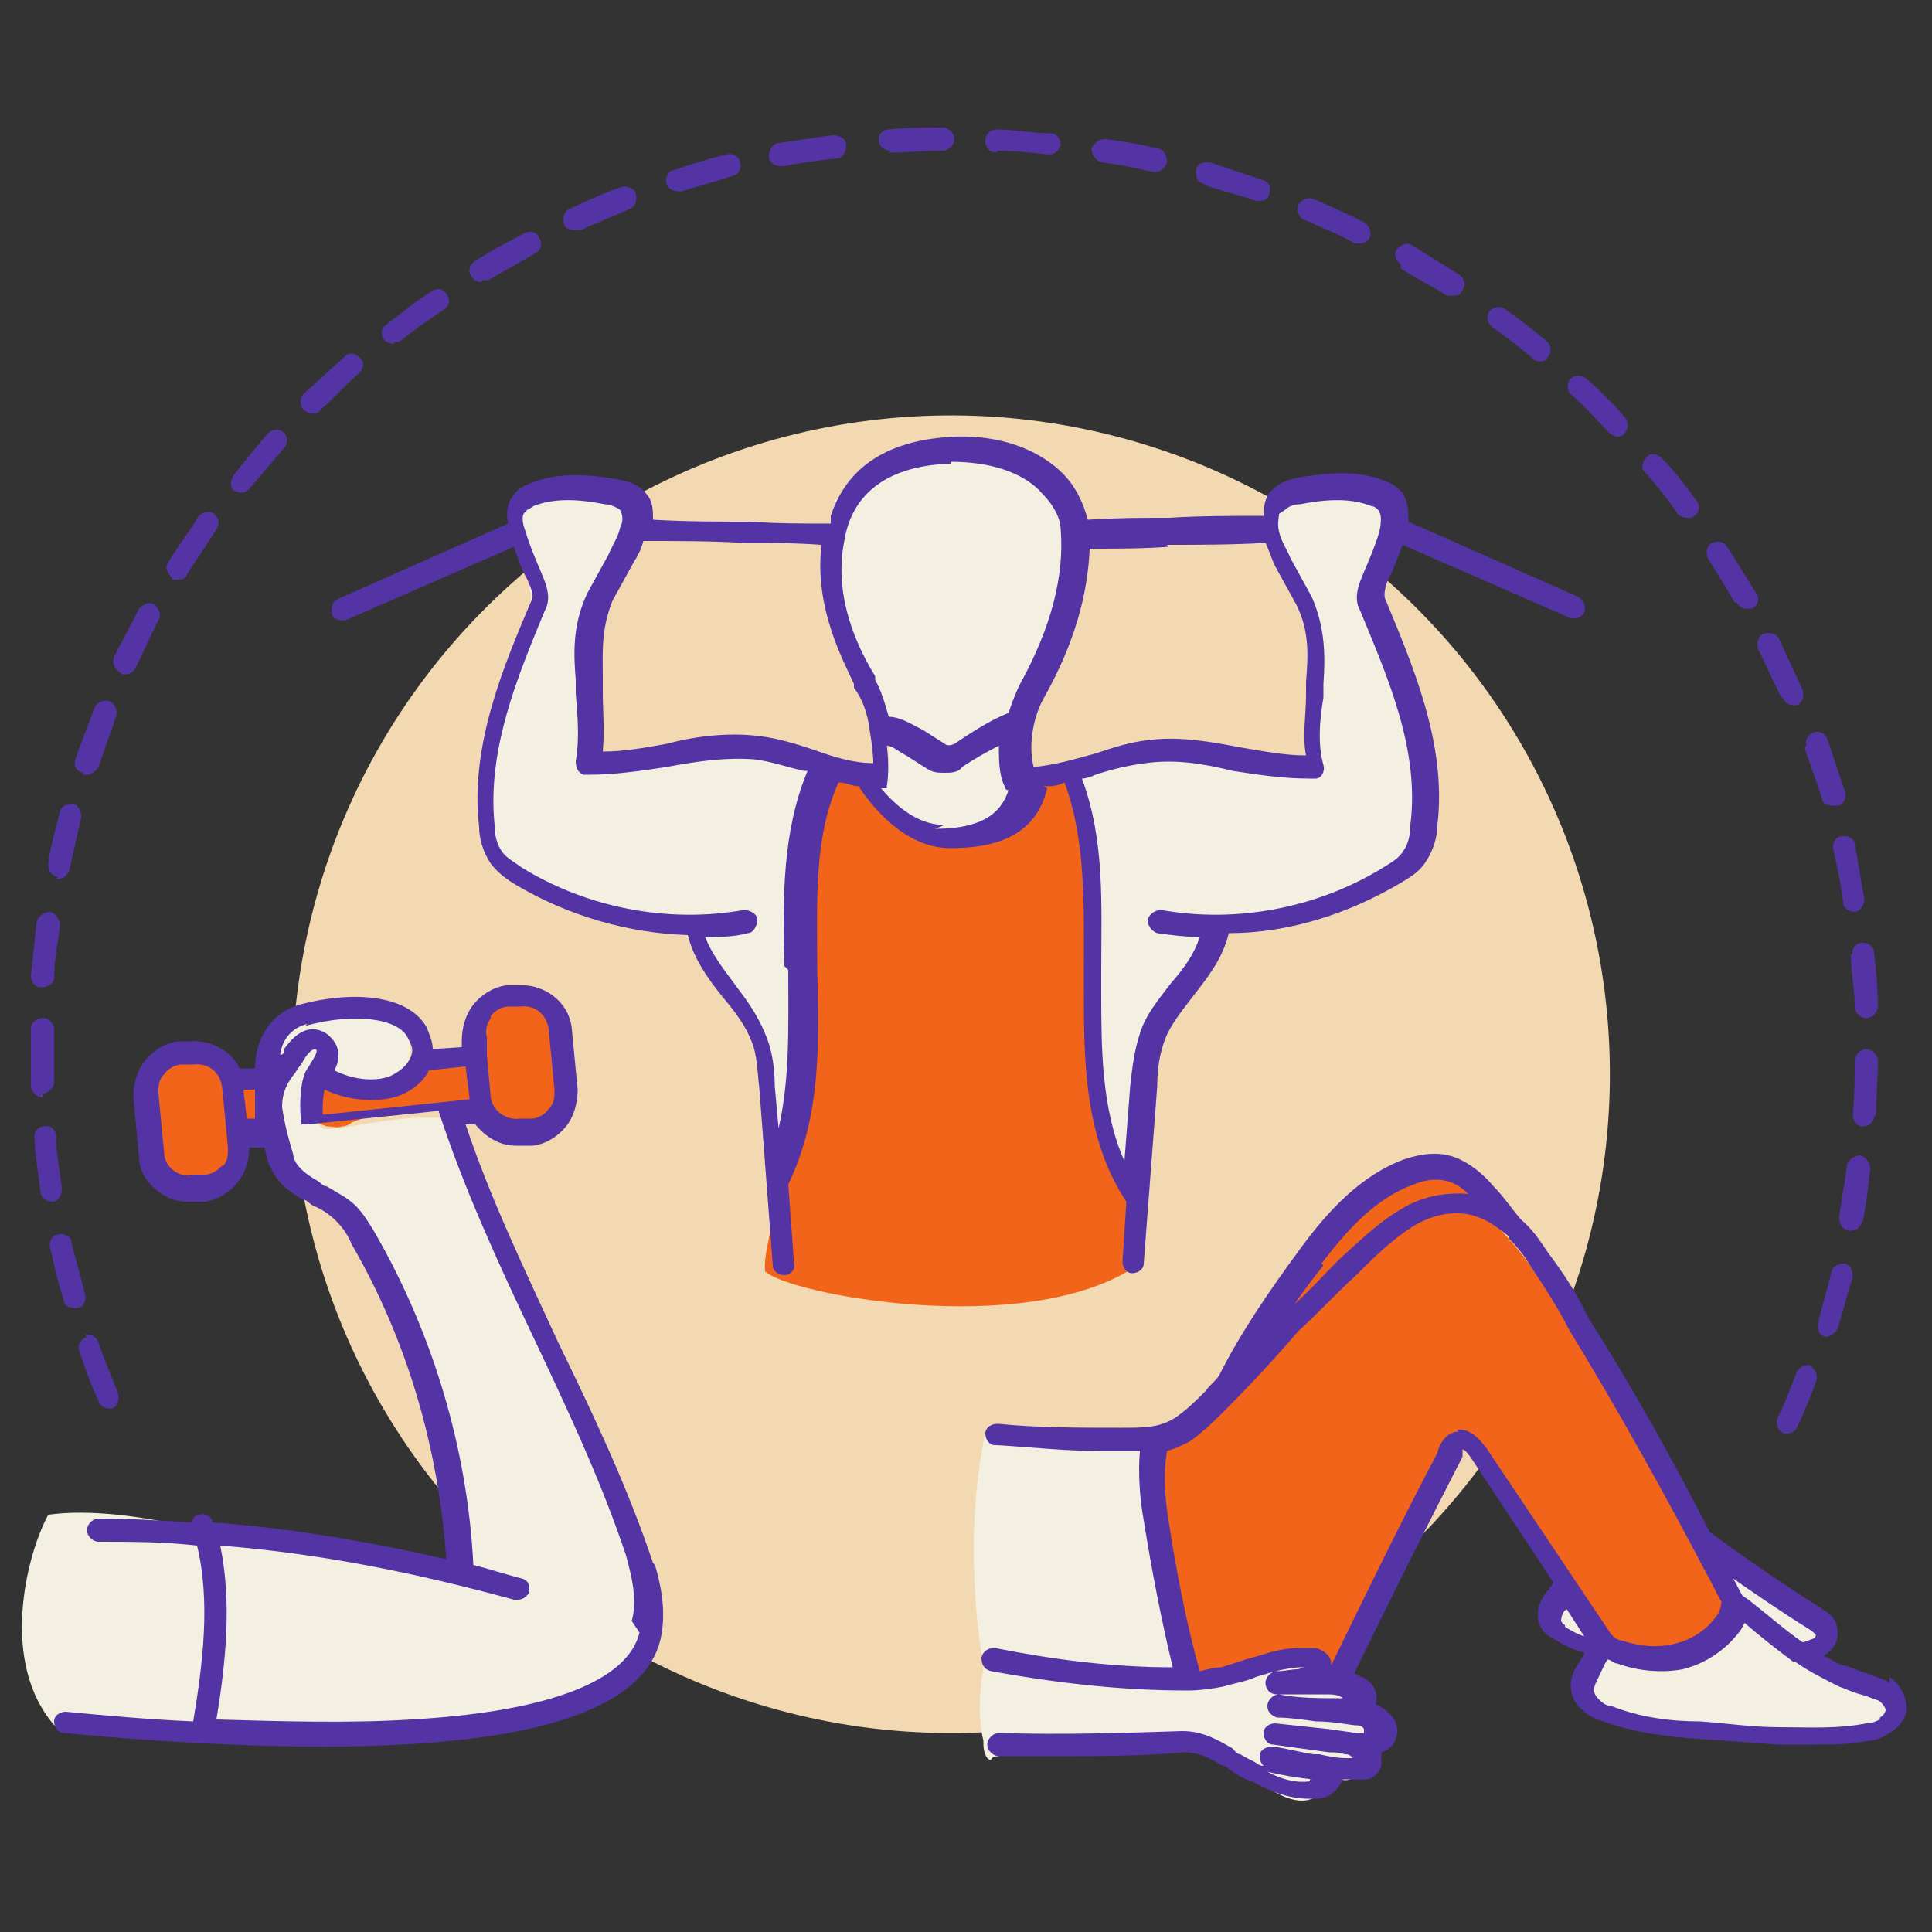
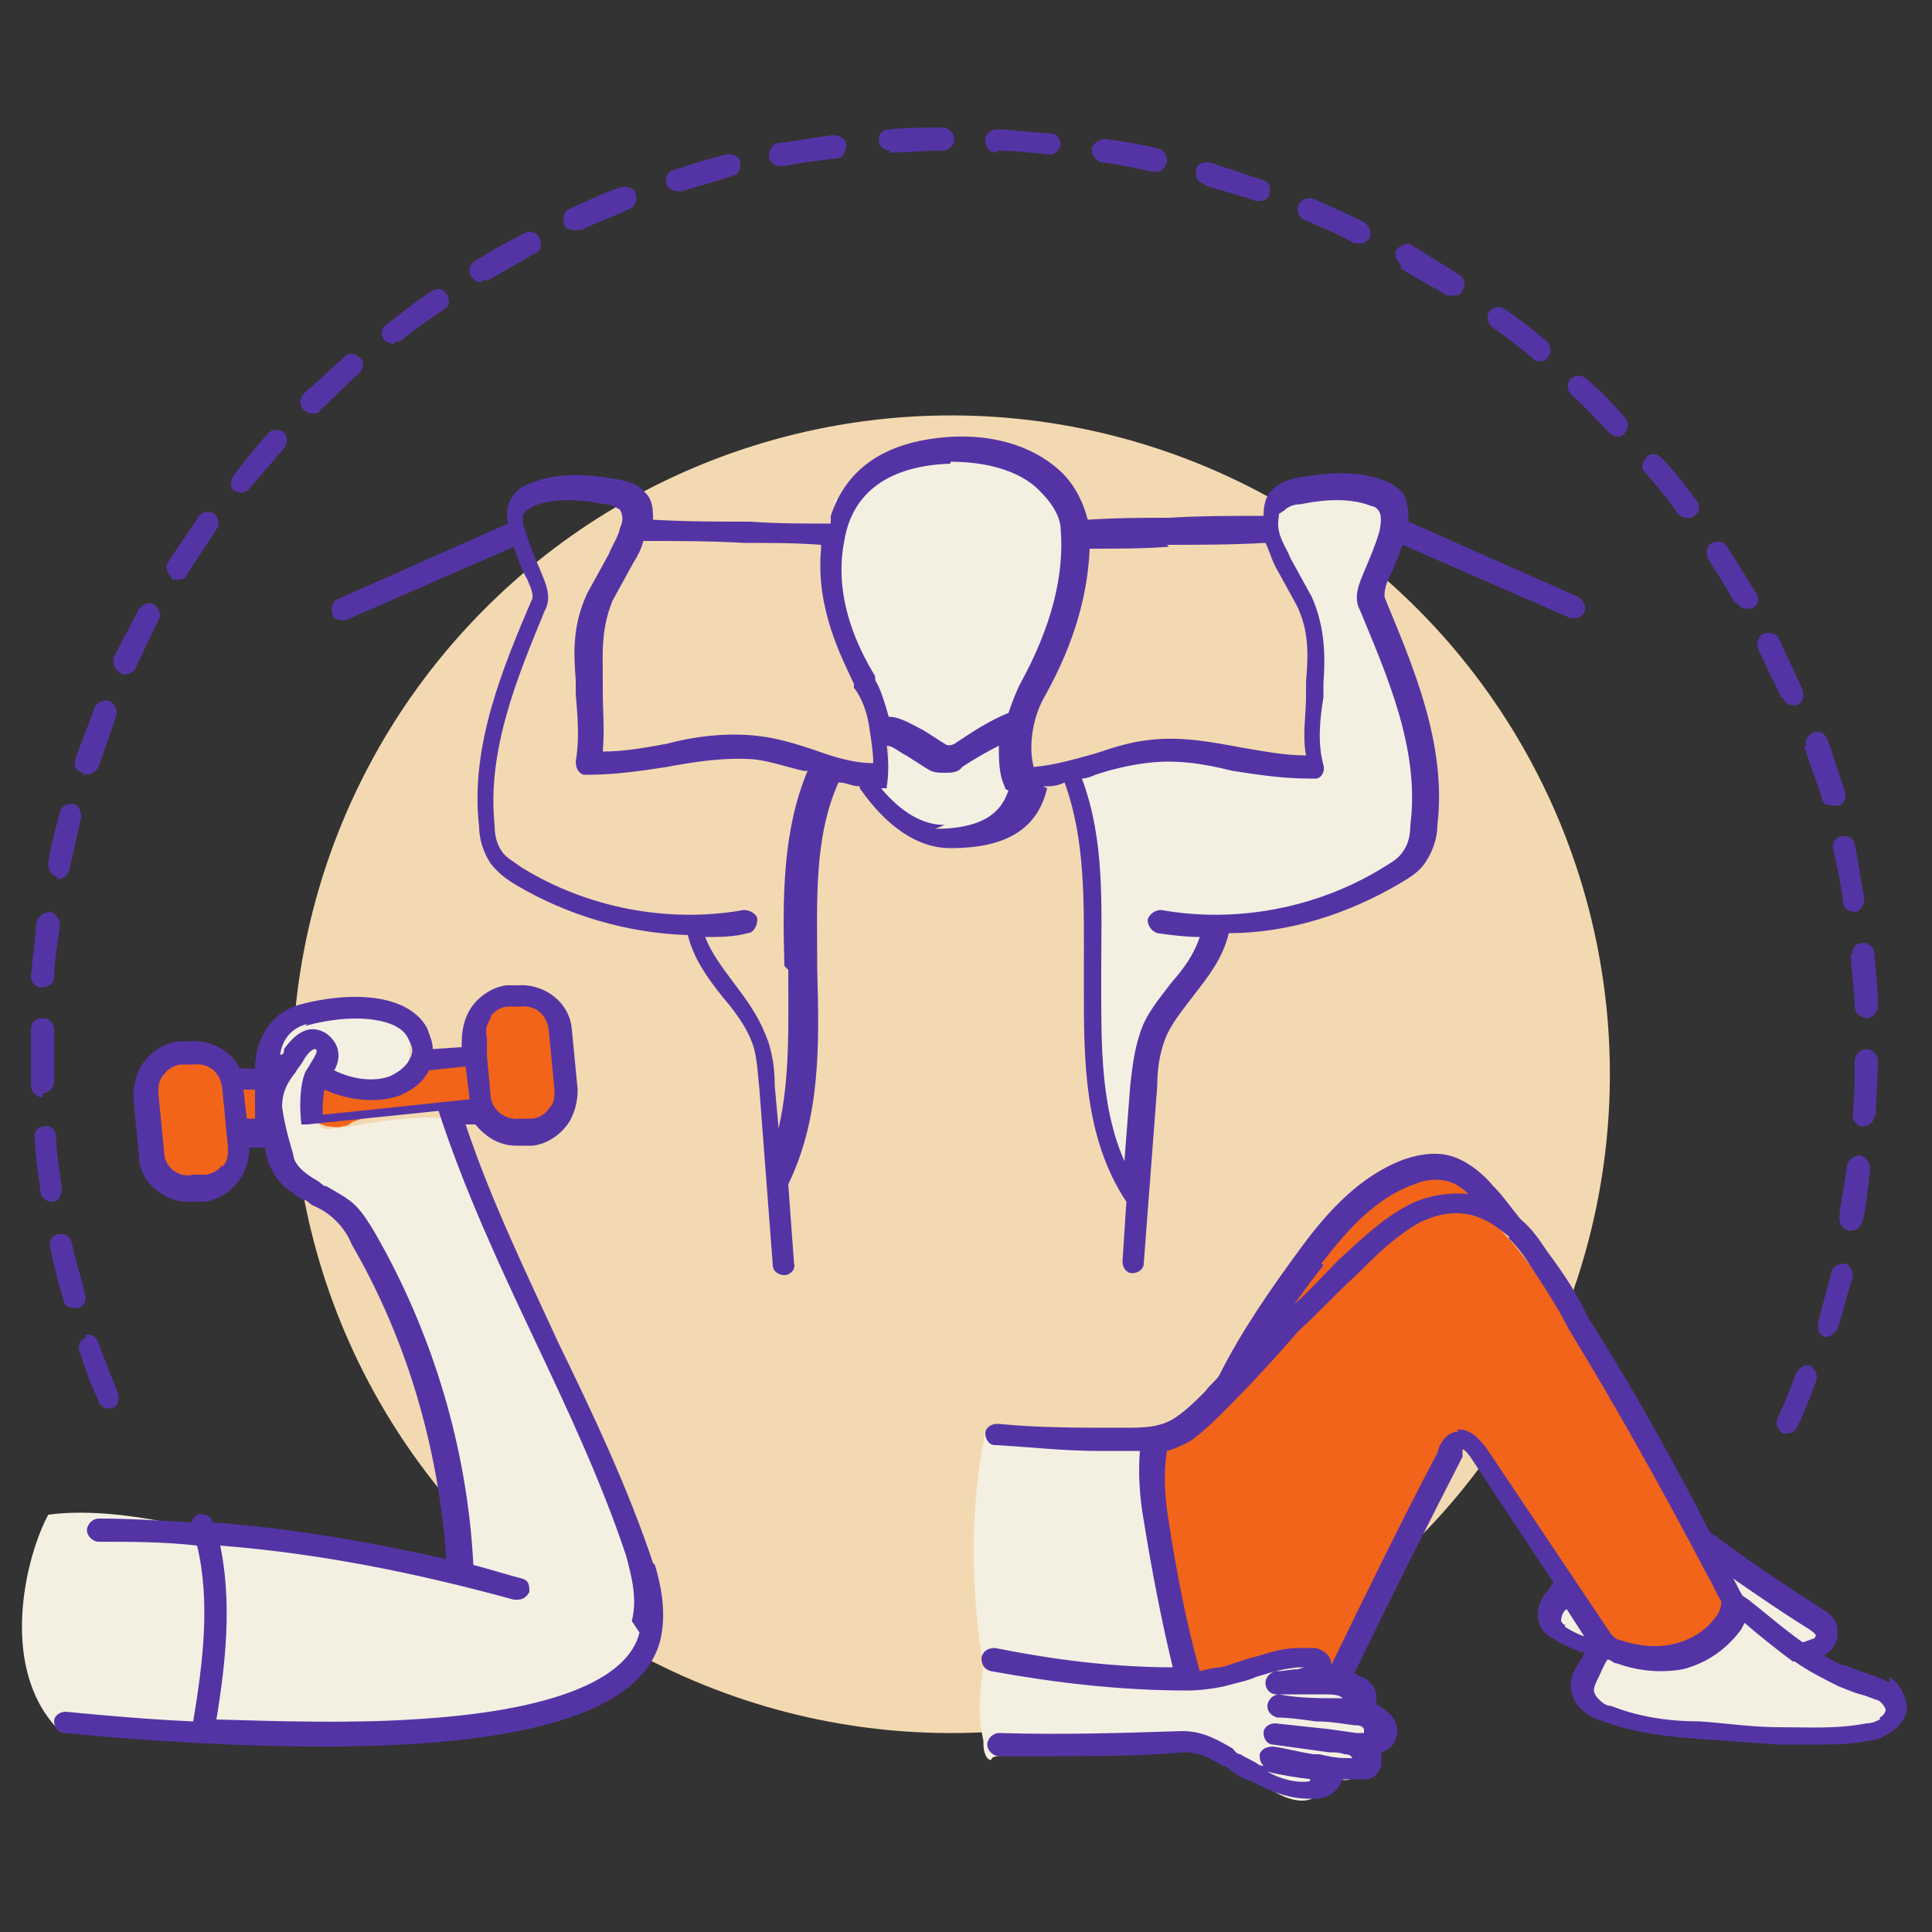
<svg xmlns="http://www.w3.org/2000/svg" viewBox="0 0 100 100">
  <rect x="0" y="0" width="100" height="100" fill="#333333" stroke="none" />
  <defs>
    <style>      .cls-1 {        fill: #5434a5;      }      .cls-2 {        fill: #f3f0e2;      }      .cls-3 {        fill: #f26419;      }      .cls-4 {        fill: #f3d9b1;      }    </style>
  </defs>
  <g>
    <g id="Layer_1">
      <g>
        <circle class="cls-4" cx="49.2" cy="55.6" r="34.1" transform="translate(-12.4 14.2) rotate(-14.6)" />
        <g>
-           <path class="cls-2" d="M35.8,47.7c0,1,.5,1.9,1.1,2.7.6.8,1.3,1.5,1.7,2.4.5,1,.7,2.2.9,3.3.2,1,.3,2,.5,3,1.6-2.6,2.3-5.7,2-8.8-.2-2.2-1-4.5-.4-6.6.3-.8.7-1.6.8-2.5,0-.5,0-1.1-.3-1.6-.2-.2-.4-.3-.6-.4-1.6-.8-3.5-.7-5.2-.3-1.7.4-3.4,1-5.2.9-1-3.3-.7-7,.9-10.1.3-.6.6-1.1.8-1.8.1-.6,0-1.4-.4-1.8-.4-.3-.9-.4-1.3-.5-1.1-.1-2.3-.1-3.4.1-.2,0-.4,0-.5.2-.2.2-.3.5-.3.7-.2,1.6.6,3.2.6,4.8,0,1.5-.8,2.8-1.3,4.2-.7,1.6-1.1,3.3-1.2,5-.1,1.3,0,2.7.7,3.9.6,1,1.7,1.5,2.8,2,2.4,1,5,1.5,7.5,1.2Z" />
          <path class="cls-2" d="M70.7,31.3c.5-1.3.9-2.6,1.3-3.9.1-.4.2-.8,0-1.1-.2-.4-.6-.5-1-.6-1.1-.3-2.3-.3-3.4-.1-.5,0-1.1.2-1.4.7-.5.7-.1,1.6.2,2.3,1.4,3.1,1.9,6.6,1.5,10,0,.2,0,.3-.1.5-.3.5-.9.4-1.4.4-3.5-.5-7.1-1-10.4.3-.2,0-.4.2-.5.3,0,.2,0,.4,0,.5.3,2,.7,4,.8,6,.4,4.9-.3,10.2,1.9,14.7.7-1.8.5-3.9,1-5.7.3-1,.8-1.9,1.3-2.8.8-1.3,1.5-2.7,2.3-4,0-.2.2-.3.3-.4.2-.2.6-.2.9-.2,2.6-.2,5.2-1.1,7.3-2.6.6-.4,1.2-.9,1.6-1.5,1-1.6.7-3.7.2-5.5-.7-2.4-1.5-4.8-2.4-7.1Z" />
          <path class="cls-2" d="M46.1,37.5c0,1.1-.1,2.2-.4,3.2,0,.1,0,.2,0,.4,0,.1,0,.2.2.3.6.8,1.6,1.2,2.6,1.4.5.1,1,.2,1.4.2.5,0,1,0,1.4-.3.7-.3,1.5-.8,1.6-1.6,0-.4,0-.7,0-1.1,0-.7-.2-1.3-.3-2,0-.2-.1-.4-.3-.4,0,0-.1,0-.2,0-.7.3-1.4.7-2.1,1-.4.2-.8.4-1.2.3-.2,0-.4-.2-.6-.3-.6-.4-1.3-.8-2-1.3Z" />
          <path class="cls-2" d="M55.5,25.9c-.5-.6-3.2-2.6-5.7-2.5-2.5.1-3.9.7-6.6,2.5,0,0,0,0,0,.1.2,2,.2,4.2.6,6.2.2,1,.4,1.9.8,2.9.7,1.6,2,2.8,3.6,3.5.2,0,.4.2.7.2.3,0,.6-.1.8-.3.6-.3,1.1-.6,1.7-.9,1.2-.8,2.2-2,2.7-3.4.5-1.4.7-2.8.9-4.3.2-1.2,0-2.6.3-4Z" />
-           <path class="cls-3" d="M42.8,39.7c-.9,1.1-1.1,2.7-1.2,4.1-.3,3.6-.4,7.3-.2,11,0,1.1.1,2.2-.2,3.2-.2.7-.6,1.3-.8,2-.2.7-.2,1.4-.3,2.2,0,1.1-.6,2.6-.5,3.6,1.2,1.2,13.4,3.5,19.1-.2.3-.2,0,0,0-.5.6-1.8-.5-3.7-1.2-5.5-1.1-3.1-.9-6.4-.8-9.7.1-3.3.1-6.7-1.3-9.6-.6-.1-1.2.1-1.6.5-.5.4-.8.8-1.2,1.2-1,.9-2.3,1.4-3.6,1.4-1.3,0-2.6-.6-3.5-1.6-.7-.8-1.4-1.9-2.5-1.9Z" />
        </g>
        <g>
          <path class="cls-3" d="M69,66.3c-3.1,2.5-5.3,6-8.6,8.3-.2.1-.4.3-.5.5,0,.2-.1.4-.1.6-.2,3.8.9,7.6,1.9,11.3,1.6-.3,3.3-.7,4.9-1,.5-.1,1.2-.1,1.4.4,0,.1,0,.3.1.4.1.2.5.2.7,0,.2-.1.3-.4.5-.6,1.8-3.4,3.5-6.9,5.3-10.3.2-.3.4-.7.7-.8.5-.2,1,.1,1.3.5.3.4.4.9.6,1.3.2.5.5.9.9,1.3,1.6,2.1,3.2,4.1,4.8,6.2.3.4.7.9,1.2,1.1.4.2.9.2,1.3.2,1.1,0,2.3-.3,3.3-.6.3,0,.5-.2.7-.4.1-.2.2-.4.2-.6,0-1.4-1-2.4-1.5-3.7-.6-1.2-1.3-2.5-1.7-3.8-.1-.4-.7-.5-.9-.9-.2-.6-.6-1.2-.9-1.7l-3.8-6.1c-1-1.6-2.1-3.3-3.6-4.7,0-1.5-1.7-2.7-3.3-2.6-1.5,0-2.9,1-4,2.2-1,1.1-1.8,2.5-2.8,3.7-.5.6-1.1,1.2-1,1.9.9-.5,1.8-1.1,2.8-2.1Z" />
          <path class="cls-2" d="M81.2,82.7c-.4,0-.8.3-.8.7,0,.4.1.8.4,1,.3.3.6.4,1,.6.2,0,.3.1.4.3,0,.1,0,.3,0,.4,0,.4,0,.7-.2,1-.1.4-.3.9-.1,1.3.2.4.7.5,1.2.6.8.2,1.6.3,2.5.4,2.8.4,5.6.9,8.5,1,1.4,0,2.8,0,4-.8.1,0,.2-.2.3-.3,0-.2,0-.4-.2-.6-.4-.6-1.1-1-1.8-1.2-.7-.2-1.4-.4-2.1-.7-.2,0-.3-.2-.4-.3,0-.1,0-.4,0-.5.1,0,.3,0,.4-.1.3-.1.4-.5.3-.8-.1-.3-.3-.5-.6-.7-1.5-1.2-3.1-2.3-4.8-3.2-.2.8.6,1.7.4,2.5,0,.3-.3.5-.5.8-.4.5-.9,1-1.4,1.3-.9.5-2.1.4-3.1.2-.4,0-.8-.2-1.1-.4-.9-.6-1.2-1.8-2.2-2.2,0,0,0,0,0,0,0,0,0,0,0-.3Z" />
          <path class="cls-2" d="M51.6,90.7c.4-.1.8-.1,1.2-.2,1.4,0,2.7-.2,4.1-.3.8,0,1.7-.1,2.5,0,1.4,0,2.8.5,4.1,1.1.3.1.7.3,1,.5.5.3.9.6,1.4.9.5.3,1,.5,1.5.5.5,0,1.1-.3,1.3-.9,0-.1,0-.2.2-.3.2,0,.3,0,.5.1.3.1.6,0,.7-.2s.3-.5.3-.7c0-.2,0-.3.2-.5.2-.2.5-.2.6-.3.3-.2.2-.7,0-.9-.2-.2-.6-.4-.9-.5.2-.3.1-.8-.1-1-.4-.4-1.3-.4-1.6-.9-.1-.2-.2-.5-.3-.7-.2-.3-.6-.3-1-.3-1.8,0-3.6.7-5.4,1-1.8.2-3.5,0-5.3-.1-1.4-.2-2.8-.3-4.3-.5-.2,0-.4,0-.5-.2-.1-.1-.2-.3-.2-.5-.2-.1-.3-.2-.5,0,0,.1-.2.4-.2.5-.2,1.2-.3,2.5,0,3.8,0,.3,0,.6.2.9,0,0,.1.1.2.1,0,0,0-.2.4-.2Z" />
          <path class="cls-2" d="M51,74.1c-.4,2-.6,4-.6,6,0,3.2.4,5.7.5,5.9.1.2.4.2.6.2,3,.3,6.1.7,9.1,1,.2,0,.4,0,.5,0,.2,0,.3-.2.4-.3,0-.1,0-.2,0-.3-.2-.8-.4-1.5-.5-2.3-.2-.8-.4-1.5-.6-2.3-.1-.3-.3-.7-.3-1,0-.4-.1-.8-.2-1.2-.2-1.5-.3-3.1-.5-4.6,0-.2,0-.4-.2-.5-.1-.1-.3-.1-.5-.1l-7.4-.3c0,0-.2,0-.4-.2Z" />
        </g>
        <g>
          <path class="cls-2" d="M3,89.4c2.3.5,4.8.3,7.2,0,.1,0,.2,0,.3-.1,0,0,0-.2,0-.3.5-3,1-6.1.2-9,0-.2-.1-.4-.3-.6-.2-.2-.5-.3-.8-.4-2.2-.5-4.9-.9-7.1-.6-1.1,2-2.6,7.7.4,11Z" />
          <path class="cls-2" d="M23.6,80.9c-4.6-1.1-8.4-1.5-13.1-2.1.5,1,.7,2.1.8,3.2.2,1.8.4,3.6-.1,5.3-.2.7-.6,1.5-.6,2.2,4.4.3,8.8.2,13.1-.3,2.4-.3,4.9-.7,7-1.9.7-.4,1.4-.9,1.9-1.5,1.2-1.6,1.1-3.9.4-5.8-.7-1.9-1.8-3.6-2.5-5.4-1.5-3.6-3-7.5-4.8-11-1-1.9-1.8-3.4-2.5-5.7-1.9-.2-3.8.2-5.7.5-.3,0-.6.1-.8,0-.3-.2-.4-.6-.4-.9,0-.7.1-1.4.4-2,0-.2.2-.4.2-.6,0-.2,0-.4-.2-.6-.1,0-.3-.1-.4-.1-.9,0-1.7.8-2,1.7-.3.9-.2,1.8,0,2.8.1.7.3,1.5.8,2,.5.6,1.2.9,2,1.2,1.8,1.1,2.8,3.1,3.5,5.1,1.3,3.6,2.2,7.3,3,10.9.2.8.4,1.5.3,2.3,0,.5-1,.8-.2.7Z" />
          <path class="cls-2" d="M16.8,55.7c.1-.3.2-.7.2-1.1,0-.4-.3-.7-.7-.8-.2,0-.4,0-.6.1-.4.2-.8.5-1.1.9-.2.2-.3.5-.6.7,0,0,0,0-.1,0,0,0-.1,0-.2-.2,0-.3,0-.6,0-.8.1-.3.3-.5.4-.7.2-.3.4-.5.7-.7.3-.2.6-.3.9-.4.7-.2,1.4-.3,2.1-.4.7,0,1.5,0,2.1.3.2.1.4.2.6.4.2.1.4.2.5.4.1.2.2.4.2.6,0,.6,0,1.2-.4,1.6-.3.5-.9.8-1.5.8-.3,0-.7-.1-1-.1-.5,0-1,0-1.5-.2-.1,0-.3-.2-.4-.3Z" />
          <path class="cls-3" d="M26.1,51.6c-.3,0-.5.1-.7.3-.4.5-.6,1.1-.7,1.8-.1,1.1,0,2.2.2,3.2,0,.3.2.7.4,1,.2.3.5.5.8.6.3,0,.5,0,.8,0,.5,0,.9-.2,1.3-.4.2-.1.5-.3.6-.5,0,0,0-.2,0-.3,0-.3.1-.7.2-1,0-.3,0-.6,0-.9,0-.3.1-.5,0-.8,0-.3,0-1-.1-1.3-.1-.5-.7-1-1.1-1.3-.5-.3-1.2-.2-1.8-.3Z" />
          <path class="cls-3" d="M8.9,54.6c-.8.2-1.3,1.2-1.3,2.1,0,1,.1,2,.5,2.9.3.7.7,1.4,1.4,1.7.7.3,1.6,0,2.1-.6.5-.6.8-1.3.9-2.1,0-.6,0-1.2,0-1.8,0-.3-.1-.6-.2-.9-.3-.6-.8-.9-1.4-1.1-.6-.2-1.2-.2-1.9-.3Z" />
          <path class="cls-3" d="M12.4,55.9c0,.9.1,1.8.3,2.8,0,0,0,.1,0,.1,0,0,0,0,.1,0,.2,0,.4,0,.6,0,0,0,.2,0,.2-.2,0,0,0-.1,0-.2,0-.7,0-1.5-.1-2.2,0,0,0-.1,0-.2,0,0-.2-.1-.3-.1-.3,0-.6,0-.9,0Z" />
          <path class="cls-3" d="M23.8,54.8c-.4,0-.9,0-1.3,0-.4.1-.7.5-1,.8-.3.3-.6.6-1,.8-.2,0-.4,0-.6.1-.6,0-1.3.1-1.9,0-.3,0-.6-.1-.9-.3-.1,0-.2-.2-.3-.2-.1,0-.3,0-.4,0,0,0-.1.2-.1.4,0,.4,0,.8,0,1.1,0,.2,0,.4.1.5.1.2.3.2.5.3.3,0,.6.1.8,0,.2,0,.4-.1.5-.2,1.9-.8,4.1-.5,6.1-.8,0,0,.1,0,.2,0,0,0,0-.1,0-.2,0-.6-.2-1.2-.3-1.7,0-.1,0-.3-.2-.4,0,0-.2,0-.2-.2Z" />
          <g>
            <path class="cls-1" d="M72.5,13.9c.8.5,1.6.9,2.4,1.4,0,0,.2,0,.3,0,.2,0,.4,0,.5-.3.2-.3.1-.6-.2-.8-.8-.5-1.6-1-2.4-1.5-.3-.2-.6,0-.8.2-.2.3,0,.6.2.8Z" />
            <path class="cls-1" d="M79.3,18.6c.1,0,.2.1.4.1s.3,0,.4-.2c.2-.2.2-.6,0-.8-.7-.6-1.5-1.2-2.2-1.7-.3-.2-.6-.1-.8.1-.2.3-.1.6.1.8.7.5,1.5,1.1,2.2,1.7Z" />
            <path class="cls-1" d="M67.6,11.4c.8.4,1.7.7,2.5,1.2,0,0,.2,0,.3,0,.2,0,.4-.1.5-.3.1-.3,0-.6-.3-.8-.8-.4-1.7-.8-2.6-1.2-.3-.1-.6,0-.8.3-.1.3,0,.6.3.8Z" />
            <path class="cls-1" d="M83.3,22.4c.1.1.3.2.4.2s.3,0,.4-.2c.2-.2.2-.6,0-.8-.6-.7-1.3-1.4-2-2-.2-.2-.6-.2-.8,0-.2.2-.2.6,0,.8.7.6,1.3,1.3,1.9,1.9Z" />
            <path class="cls-1" d="M86.9,26.6c.1.2.3.2.5.2s.2,0,.3-.1c.3-.2.3-.6.1-.8-.6-.8-1.1-1.5-1.8-2.2-.2-.2-.6-.3-.8,0-.2.2-.3.6,0,.8.6.7,1.2,1.4,1.7,2.2Z" />
            <path class="cls-1" d="M51.6,7.8c.9,0,1.8.1,2.7.2,0,0,0,0,0,0,.3,0,.5-.2.6-.5,0-.3-.2-.6-.5-.6-.9,0-1.9-.2-2.8-.2-.3,0-.6.2-.6.6,0,.3.2.6.6.6Z" />
            <path class="cls-1" d="M62.4,9.6c.9.3,1.8.5,2.6.8,0,0,.1,0,.2,0,.2,0,.5-.1.5-.4.1-.3,0-.6-.4-.7-.9-.3-1.8-.6-2.7-.9-.3,0-.6,0-.7.4,0,.3,0,.6.4.7Z" />
            <path class="cls-1" d="M57,8.4c.9.1,1.8.3,2.7.5,0,0,0,0,.1,0,.3,0,.5-.2.6-.5,0-.3-.1-.6-.4-.7-.9-.2-1.8-.4-2.8-.5-.3,0-.6.2-.7.5,0,.3.2.6.5.7Z" />
            <path class="cls-1" d="M94.9,44c.2.9.4,1.8.5,2.7,0,.3.3.5.6.5s0,0,0,0c.3,0,.5-.4.5-.7-.2-.9-.3-1.9-.5-2.8,0-.3-.4-.5-.7-.4-.3,0-.5.4-.4.7Z" />
            <path class="cls-1" d="M96.4,63.3c.2-.9.3-1.9.4-2.8,0-.3-.2-.6-.5-.7-.3,0-.6.2-.7.5-.1.9-.3,1.8-.4,2.7,0,.3.1.6.5.7,0,0,0,0,.1,0,.3,0,.5-.2.6-.5Z" />
            <path class="cls-1" d="M93.8,70.7c-.3-.1-.6,0-.8.3-.3.8-.6,1.6-1,2.4-.1.3,0,.6.3.8,0,0,.2,0,.2,0,.2,0,.4-.1.5-.3.4-.8.7-1.6,1-2.4.1-.3,0-.6-.3-.8Z" />
            <path class="cls-1" d="M97.1,57.7c0-.9.1-1.9.1-2.8,0-.3-.3-.6-.6-.6h0c-.3,0-.6.3-.6.6,0,.9,0,1.8-.1,2.8,0,.3.2.6.5.6,0,0,0,0,0,0,.3,0,.6-.2.6-.5Z" />
            <path class="cls-1" d="M94.5,69.2c.2,0,.5-.2.6-.4.3-.9.5-1.8.8-2.7,0-.3-.1-.6-.4-.7-.3,0-.6.1-.7.4-.2.9-.5,1.8-.7,2.7,0,.3,0,.6.4.7,0,0,.1,0,.2,0Z" />
            <path class="cls-1" d="M40.5,8.6s0,0,.1,0c.9-.2,1.8-.3,2.7-.4.3,0,.5-.3.5-.7,0-.3-.3-.5-.7-.5-.9.1-1.9.3-2.8.4-.3,0-.5.4-.5.7,0,.3.3.5.6.5Z" />
            <path class="cls-1" d="M93.4,38.7c.3.9.6,1.7.9,2.6,0,.3.3.4.6.4s.1,0,.2,0c.3,0,.5-.4.4-.7-.3-.9-.6-1.8-.9-2.7-.1-.3-.4-.5-.7-.4-.3.1-.5.4-.4.7Z" />
            <path class="cls-1" d="M92.3,36.1c0,.2.3.4.5.4s.2,0,.2,0c.3-.1.4-.5.3-.8-.4-.9-.8-1.7-1.2-2.6-.1-.3-.5-.4-.8-.3-.3.1-.4.5-.3.8.4.8.8,1.7,1.2,2.5Z" />
            <path class="cls-1" d="M89.9,31.2c.1.2.3.3.5.3s.2,0,.3,0c.3-.2.4-.5.2-.8-.5-.8-1-1.6-1.5-2.4-.2-.3-.5-.3-.8-.2-.3.2-.3.5-.2.8.5.8,1,1.6,1.4,2.3Z" />
            <path class="cls-1" d="M95.8,49.4c0,.9.2,1.8.2,2.7,0,.3.3.6.6.6s0,0,0,0c.3,0,.6-.3.6-.6,0-.9-.1-1.9-.2-2.8,0-.3-.3-.5-.6-.5-.3,0-.6.3-.5.6Z" />
            <path class="cls-1" d="M46,7.9s0,0,0,0c.9,0,1.8-.1,2.8-.1.3,0,.6-.3.6-.6,0-.3-.3-.6-.6-.6h0c-.9,0-1.9,0-2.8.1-.3,0-.6.3-.5.6,0,.3.3.5.6.5Z" />
            <path class="cls-1" d="M2.9,45.5s0,0,.1,0c.3,0,.5-.2.6-.5.2-.9.4-1.8.6-2.7,0-.3-.1-.6-.4-.7-.3,0-.6.1-.7.4-.2.9-.5,1.8-.6,2.7,0,.3.1.6.5.7Z" />
            <path class="cls-1" d="M4.3,40.1c0,0,.1,0,.2,0,.2,0,.5-.2.6-.4.3-.9.6-1.7.9-2.6.1-.3,0-.6-.3-.8-.3-.1-.6,0-.8.3-.3.9-.7,1.8-1,2.7-.1.3,0,.6.4.7Z" />
            <path class="cls-1" d="M2.2,51.1s0,0,0,0c.3,0,.6-.2.6-.5,0-.9.2-1.8.3-2.7,0-.3-.2-.6-.5-.7-.3,0-.6.2-.7.5-.1.9-.2,1.9-.3,2.8,0,.3.2.6.5.6Z" />
            <path class="cls-1" d="M4.5,69.2c-.3.1-.5.4-.4.7.3.9.6,1.8,1,2.6,0,.2.3.4.5.4s.1,0,.2,0c.3-.1.4-.5.3-.8-.3-.8-.7-1.7-1-2.6-.1-.3-.4-.5-.7-.4Z" />
            <path class="cls-1" d="M3.8,67.7c0,0,.1,0,.2,0,.3,0,.5-.4.4-.7-.2-.9-.5-1.8-.7-2.7,0-.3-.4-.5-.7-.4-.3,0-.5.4-.4.7.2.9.4,1.8.7,2.7,0,.3.3.4.6.4Z" />
            <path class="cls-1" d="M2.7,62.2c.3,0,.5-.3.5-.7-.1-.9-.3-1.8-.3-2.7,0-.3-.3-.6-.6-.5-.3,0-.6.3-.5.6,0,.9.2,1.9.3,2.8,0,.3.3.5.6.5s0,0,0,0Z" />
            <path class="cls-1" d="M2.2,56.6c.3,0,.6-.3.6-.6,0-.5,0-1.1,0-1.6s0-.8,0-1.1c0-.3-.2-.6-.6-.6-.3,0-.6.2-.6.6,0,.4,0,.8,0,1.2s0,1.1,0,1.7c0,.3.3.6.6.6s0,0,0,0Z" />
            <path class="cls-1" d="M8.9,30c0,0,.2,0,.3,0,.2,0,.4,0,.5-.3.5-.8,1-1.5,1.5-2.3.2-.3.1-.6-.1-.8-.3-.2-.6-.1-.8.1-.5.8-1.1,1.6-1.6,2.4-.2.3,0,.6.2.8Z" />
            <path class="cls-1" d="M20.4,17.7c.1,0,.3,0,.4-.1.7-.6,1.5-1.1,2.2-1.6.3-.2.3-.5.1-.8-.2-.3-.5-.3-.8-.1-.8.5-1.5,1.1-2.3,1.7-.3.2-.3.6-.1.8.1.1.3.2.5.2Z" />
            <path class="cls-1" d="M25,14.5c.1,0,.2,0,.3,0,.8-.5,1.6-.9,2.4-1.4.3-.1.4-.5.2-.8-.1-.3-.5-.4-.8-.2-.8.4-1.7.9-2.5,1.4-.3.2-.4.5-.2.8.1.2.3.3.5.3Z" />
            <path class="cls-1" d="M29.9,11.9c0,0,.2,0,.2,0,.8-.4,1.7-.7,2.5-1.1.3-.1.4-.5.3-.8-.1-.3-.5-.4-.8-.3-.9.3-1.7.7-2.6,1.1-.3.1-.4.5-.3.8,0,.2.3.3.5.3Z" />
            <path class="cls-1" d="M6.3,34.9c0,0,.2,0,.2,0,.2,0,.4-.1.5-.3.4-.8.8-1.7,1.2-2.5.2-.3,0-.6-.2-.8-.3-.2-.6,0-.8.2-.4.8-.9,1.7-1.3,2.5-.1.3,0,.6.3.8Z" />
            <path class="cls-1" d="M35.1,9.9c0,0,.1,0,.2,0,.9-.3,1.8-.5,2.6-.8.3,0,.5-.4.4-.7,0-.3-.4-.5-.7-.4-.9.2-1.8.5-2.7.8-.3,0-.5.4-.4.7,0,.2.3.4.6.4Z" />
            <path class="cls-1" d="M12.4,25.5c.2,0,.3,0,.5-.2.6-.7,1.2-1.4,1.8-2.1.2-.2.2-.6,0-.8s-.6-.2-.8,0c-.6.7-1.2,1.4-1.8,2.2-.2.3-.2.6,0,.8.1,0,.2.1.4.1Z" />
            <path class="cls-1" d="M16.2,21.4c.1,0,.3,0,.4-.2.7-.6,1.3-1.3,2-1.9.2-.2.3-.6,0-.8-.2-.2-.6-.3-.8,0-.7.6-1.4,1.3-2.1,1.9-.2.2-.2.6,0,.8.1.1.3.2.4.2Z" />
            <path class="cls-1" d="M54,40.7c.4,0,.7,0,1.1-.2,1.1,3,1,6.3,1,9.6,0,.4,0,.7,0,1.1,0,3.6,0,7.7,2.2,11l-.2,3.1c0,.3.2.6.5.6,0,0,0,0,0,0,.3,0,.6-.2.6-.5l.7-9.2c0-.8.1-1.6.4-2.4.3-.8.9-1.5,1.5-2.3.7-.9,1.5-1.9,1.8-3.2,3.1,0,6.2-1,8.9-2.6.5-.3,1-.6,1.3-1.1.4-.6.6-1.3.6-1.9.5-4.2-1.3-8.3-2.7-11.7,0,0,0,0,0,0,0,0,0,0,0,0-.1-.2,0-.7.2-1.1.3-.6.5-1.2.7-1.7l8.7,3.8c0,0,.2,0,.2,0,.2,0,.4-.1.5-.3.1-.3,0-.6-.3-.8l-8.8-3.9c0-.4,0-1-.3-1.5-.3-.3-.6-.5-.9-.6-1.2-.5-2.6-.5-4.4-.2-.6.1-1.1.3-1.5.7-.3.3-.4.8-.4,1.3-1.7,0-3.3,0-4.9.1-1.4,0-2.7,0-4.2.1,0,0,0,0,0,0,0,0,0,0,0,0-.2-.8-.6-1.7-1.3-2.4-.9-.9-2.7-2-5.6-1.9-4.3.2-5.8,2.3-6.4,4.1,0,0,0,0,0,0,0,0,0,0,0,.1,0,.1,0,.2,0,.3-1.4,0-2.8,0-4.2-.1-1.6,0-3.3,0-5-.1,0-.5,0-1-.4-1.4-.4-.5-1-.6-1.5-.7-1.7-.3-3.2-.3-4.4.2-.3.1-.7.3-.9.6-.4.5-.4,1-.3,1.5l-8.8,3.9c-.3.1-.4.5-.3.8,0,.2.3.3.5.3s.2,0,.2,0l8.7-3.8c.2.6.4,1.2.7,1.7.1.3.4.8.2,1.1,0,0,0,0,0,0,0,0,0,0,0,0-1.4,3.3-3.2,7.5-2.7,11.7,0,.6.2,1.3.6,1.9.4.5.8.8,1.3,1.1,2.7,1.6,5.8,2.5,8.9,2.6.3,1.2,1,2.2,1.8,3.2.6.7,1.2,1.5,1.5,2.3.3.7.3,1.6.4,2.4l.7,9.2c0,.3.3.5.6.5s0,0,0,0c.3,0,.6-.3.5-.6l-.3-4.1c1.7-3.5,1.6-7.3,1.5-11.1,0-3.5-.2-6.8,1.1-9.7.4,0,.7.2,1.1.2,0,0,0,0,0,.1,1.4,2,3,3.1,4.7,3.1,2.9,0,4.5-1,5-3.1ZM66.5,26.4c.2-.2.5-.3.8-.3,1.5-.3,2.7-.3,3.7.1.1,0,.3.1.4.3.1.2.1.5,0,1-.2.7-.5,1.4-.8,2.1-.2.5-.6,1.3-.2,2,0,0,0,0,0,0,1.4,3.4,3.1,7.2,2.6,11.1,0,.5-.1,1-.4,1.4-.2.3-.5.5-1,.8-3.4,2.1-7.6,2.9-11.5,2.2-.3,0-.6.2-.7.5,0,.3.2.6.5.7.7.1,1.5.2,2.2.2-.3.9-.8,1.6-1.5,2.4-.6.8-1.3,1.6-1.6,2.6-.3.9-.4,1.8-.5,2.7l-.3,3.9c-1.2-2.7-1.2-5.9-1.2-8.8,0-.4,0-.7,0-1.1,0-3.3.2-6.7-1-9.9.2,0,.5-.1.7-.2.9-.3,1.8-.5,2.6-.6,1.5-.2,2.9,0,4.5.4,1.3.2,2.6.4,4,.4,0,0,.1,0,.2,0s0,0,.1,0c.3,0,.5-.4.4-.7-.3-1.1-.2-2.3,0-3.5,0-.2,0-.5,0-.7.1-1.4.1-2.9-.6-4.5,0,0,0,0,0,0,0,0,0,0,0,0l-1.1-2c-.2-.5-.5-.9-.6-1.4-.1-.4,0-.7,0-.9ZM60.4,28.2c1.7,0,3.3,0,5.1-.1.2.4.3.8.5,1.2l1.1,2c.7,1.4.6,2.7.5,4,0,.2,0,.4,0,.7,0,1-.2,2.1,0,3.1-1.1,0-2.1-.2-3.3-.4-1.6-.3-3.2-.6-4.8-.4-1,.1-1.9.4-2.8.7-1.1.3-2.1.6-3.2.7-.3-1.2,0-2.7.6-3.7,1.5-2.7,2.2-5.2,2.3-7.6,1.4,0,2.8,0,4.1-.1ZM49.2,23.9c2.5,0,4,.8,4.7,1.6.7.7,1,1.4,1,1.9.2,2.4-.5,5.1-2.1,8-.2.4-.4.9-.6,1.5-1,.4-1.9,1-2.8,1.6-.2.1-.4.1-.5,0l-1.1-.7c-.6-.3-1.2-.7-1.8-.7-.2-.7-.4-1.4-.7-1.9v-.2c-.8-1.3-2.2-4-1.6-7,.4-2.5,2.3-3.9,5.5-4ZM42.5,28.4c-.3,3.1,1.1,5.7,1.7,7v.2c.4.5.7,1.3.8,2.1,0,0,0,0,0,0,0,0,0,0,0,0,.1.6.2,1.3.2,1.8-1,0-2-.3-3.1-.7-.9-.3-1.9-.6-2.8-.7-1.6-.2-3.3,0-4.8.4-1.1.2-2.2.4-3.3.4.1-1.1,0-2.1,0-3.1,0-.2,0-.4,0-.7,0-1.3-.1-2.5.5-4l1.1-2c.2-.3.4-.7.5-1.1,0,0,0,0,0,0,1.8,0,3.5,0,5.2.1,1.3,0,2.7,0,4,.1ZM40.8,50.2c0,2.8.1,5.6-.5,8.2l-.2-2.2c0-.8-.1-1.8-.5-2.7-.4-1-1-1.8-1.6-2.6-.6-.8-1.2-1.6-1.5-2.4.7,0,1.5,0,2.2-.2.3,0,.5-.4.5-.7,0-.3-.4-.5-.7-.5-3.9.7-8.1-.1-11.5-2.2-.4-.3-.8-.5-1-.8-.3-.4-.4-.9-.4-1.4-.4-3.9,1.2-7.7,2.6-11.1,0,0,0,0,0,0,.4-.7,0-1.5-.2-2-.3-.7-.6-1.4-.8-2.1-.2-.5-.2-.9,0-1,0-.1.3-.2.4-.3,1-.4,2.2-.4,3.7-.1.3,0,.7.2.8.3.1.2.2.5,0,.9-.1.5-.4.9-.6,1.4l-1.1,2s0,0,0,0c0,0,0,0,0,0-.8,1.7-.7,3.2-.6,4.5,0,.2,0,.5,0,.7.1,1.2.2,2.4,0,3.5,0,.3.1.6.4.7,0,0,0,0,.1,0,0,0,.1,0,.2,0,1.3,0,2.7-.2,4-.4,1.6-.3,3-.5,4.5-.4.9.1,1.7.4,2.6.6,0,0,.1,0,.2,0-1.3,3.1-1.3,6.6-1.2,10.1ZM48.9,42.7c-1.1,0-2.2-.6-3.3-1.9,0,0,0,0,0,0,0,0,0,0,0,0s0,0,0,0c0,0,0,0,0,0,0,0,0,0,0,0,0,0,.1,0,.2,0,0,0,0,0,0,0,0,0,0,0,.1,0,0,0,0,0,0,0,0,0,0,0,0-.1,0,0,0,0,0,0,0,0,0,0,0,0,.1-.6.1-1.3,0-2.1.3,0,.6.3,1,.5l1.1.7c.3.2.6.2.9.2.3,0,.7,0,.9-.3.6-.4,1.3-.8,1.9-1.1,0,.7,0,1.5.3,2.1,0,0,0,0,0,0,0,0,0,0,0,0,0,0,0,0,0,0,0,0,0,.2.2.2,0,0,0,0,0,0,0,0,0,0,0,0-.3.9-1,2-3.8,2Z" />
            <path class="cls-1" d="M97.8,87.1c-.3-.2-.7-.3-1.2-.5-.4-.1-.8-.3-1.1-.4,0,0,0,0-.1,0-.3-.1-.6-.3-1-.5.5-.3.8-.8.7-1.3,0-.7-.6-1-.9-1.2-1.9-1.2-3.8-2.5-5.7-3.9-1.9-3.7-4-7.5-6.3-11.1-.5-1.1-1.2-2.2-2.1-3.4-.4-.6-.8-1.2-1.4-1.7-.5-.6-.9-1.2-1.4-1.7-.5-.6-1.2-1.2-2-1.5-.8-.3-1.7-.2-2.6.1-2.2.8-3.9,2.6-5.3,4.5-1.7,2.3-3.2,4.5-4.3,6.7-.2.3-.5.5-.7.8-.5.5-1,1-1.6,1.4-.8.5-1.6.5-2.7.5,0,0-.2,0-.2,0,0,0,0,0,0,0-2.1,0-4.2,0-6.2-.2h-.1c-.3,0-.6.2-.6.5,0,.3.2.6.5.6h.1c1.7.1,3.5.3,5.2.3s.4,0,.6,0c0,0,0,0,0,0,.2,0,.5,0,.7,0,.3,0,.6,0,.9,0-.1,1.2,0,2.5.2,3.6.4,2.5.9,5.1,1.5,7.6-3.1,0-6.2-.4-9.2-1-.3,0-.6.1-.7.5,0,.3.1.6.5.7,3.3.6,6.7,1,10.1,1,0,0,0,0,0,0,0,0,0,0,0,0,0,0,0,0,.1,0h0s0,0,0,0c.6,0,1.3-.1,1.8-.2.7-.2,1.3-.3,1.7-.5.7-.2,1.2-.4,2.2-.5.1,0,.3,0,.4,0,0,0,0,0,0,0,0,0,0,0,0,0,0,0-.2,0-.4.1-.4,0-.7.1-1.1.1,0,0,0,0,0,0-.3,0-.6.3-.6.6,0,.3.2.6.6.6h2.5c.3,0,.7,0,.9.2,0,0,0,0,0,0,0,0-.1,0-.2,0-1,0-2.1,0-3.1-.2,0,0,0,0,0,0-.3,0-.6.3-.6.6s.2.5.5.6c0,0,0,0,0,0,.6,0,1.3.1,2,.2h0c.7,0,1.3.1,2,.2.2,0,.4,0,.5.2,0,0,0,.2,0,.2,0,0,0,0,0,0,0,0-.2,0-.4,0l-1.4-.2s0,0,0,0c0,0,0,0,0,0l-2.8-.3c-.3,0-.6.2-.6.5,0,.3.2.6.5.6l2.9.4c.3,0,.5,0,.8.1.1,0,.3,0,.4.2,0,0,0,0,0,0,0,0,0,0,0,0,0,0-.2,0-.3,0-.5,0-1-.1-1.4-.2,0,0-.2,0-.3,0,0,0,0,0,0,0-.7-.1-1.4-.3-2.1-.4-.3,0-.6.1-.7.4,0,.2,0,.4.2.6,0,0-.2,0-.3-.1-.3-.2-.6-.3-.9-.5-.2,0-.3-.2-.4-.3-.7-.4-1.5-.9-2.6-.9s0,0,0,0,0,0,0,0c-3.1.1-6.2.2-9.5.1-.3,0-.6.3-.6.6,0,.3.3.6.6.6.9,0,1.9,0,2.8,0,2.3,0,4.5,0,6.8-.2.8,0,1.3.3,2,.7.2,0,.3.2.5.3.3.2.6.4,1,.5.9.5,1.9.9,2.9.9.2,0,.4,0,.5,0,.2,0,.6-.1.9-.4.2-.2.3-.4.4-.6.1,0,.2,0,.4,0,.1,0,.2,0,.4,0s.3,0,.4,0c.4,0,.7-.4.8-.7,0-.2,0-.5,0-.7.3-.1.6-.3.7-.6.3-.6,0-1.2-.4-1.5-.2-.2-.4-.3-.6-.4.2-.6-.2-1.2-.7-1.4-.1,0-.2-.1-.4-.2,1.8-3.7,3.7-7.5,5.6-11.2,0,0,0-.1,0-.2,0,0,0-.2,0-.2,0,0,.1,0,.4.4l4.3,6.5c0,0-.1.2-.2.3,0,.1-.2.2-.3.4-.3.5-.4,1-.2,1.5.1.3.4.6.7.7.4.3.9.5,1.4.7,0,0,.1,0,.2,0,0,.2-.2.4-.3.6h0c-.2.3-.4.7-.4,1.1,0,.5.2,1,.6,1.3.3.3.7.5,1.1.6,1.6.6,3.4.8,4.9.9,1.4.1,2.8.2,4.1.3.6,0,1.2,0,1.9,0,.9,0,1.9,0,2.8-.2.4,0,.8-.2,1.1-.4.5-.3.8-.7.9-1.2,0-.6-.3-1.3-.9-1.7ZM67.8,92.2c-.7.1-1.5-.1-2.2-.5.8.2,1.5.3,2.3.4,0,0,0,0-.1,0ZM94,84.6s0,.1-.1.2c-.3.1-.5.2-.6.2-1-.7-1.9-1.5-2.8-2.2l-.3-.2c-.2-.3-.3-.6-.5-.9,1.3.9,2.6,1.8,3.9,2.6.3.2.4.3.4.4ZM68.4,65.4c1.3-1.7,2.8-3.4,4.8-4.1.7-.3,1.4-.3,1.9-.1.3.1.6.3.9.6-1.1-.1-2.4.1-3.5.8-1.2.7-2.2,1.7-3.2,2.6-.8.8-1.5,1.6-2.3,2.3.5-.7,1-1.4,1.5-2ZM75.5,74.1c-.6,0-1,.6-1.1,1.1-1.9,3.6-3.7,7.3-5.5,11,0,0,0,0,0-.1,0-.4-.4-.7-.8-.8-.3,0-.6,0-.8,0-1.1,0-1.7.3-2.5.5-.4.1-.9.3-1.6.5-.3,0-.7.1-1.1.2-.7-2.5-1.2-5.1-1.6-7.7-.2-1.2-.3-2.4-.1-3.7.4-.1.8-.3,1.2-.5.7-.5,1.3-1.1,1.8-1.6,1.3-1.3,2.6-2.7,3.8-4.1,1-.9,2-2,3-2.9.9-.9,1.8-1.8,2.9-2.5,1.1-.7,2.4-.9,3.4-.5.6.2,1.1.6,1.6,1,0,0,0,0,0,.1,0,0,0,0,0,0,.4.4.8.9,1.1,1.4.8,1.2,1.5,2.3,2,3.3,0,0,0,0,0,0,2.5,4.1,4.9,8.4,7.1,12.6.3.5.5,1,.8,1.5,0,.2-.1.6-.3.8-.5.7-1.3,1.2-2.2,1.4-.9.2-1.8.1-2.7-.2-.2,0-.4-.2-.5-.3,0,0,0,0,0,0l-6.5-9.7c-.2-.2-.7-1-1.5-.9ZM81,84.1c-.1,0-.2-.2-.2-.2,0,0,0-.2.1-.4,0,0,.1-.2.2-.2l.9,1.4c-.3-.1-.7-.3-1-.5ZM97.3,89c-.2.1-.4.2-.7.2-1.5.3-3,.2-4.5.2-1.4,0-2.7-.2-4.1-.3-1.5,0-3.1-.2-4.6-.8-.3,0-.5-.2-.7-.4-.1-.1-.2-.3-.2-.4,0-.2.1-.4.2-.6h0c.2-.4.3-.7.5-1,.2,0,.3.2.5.2,1.1.4,2.3.5,3.4.3,1.2-.3,2.2-1,2.9-1.9.1-.1.2-.3.3-.5.8.7,1.7,1.4,2.5,2,0,0,0,0,0,0,0,0,0,0,.1,0,.7.5,1.5.9,2.3,1.3,0,0,0,0,0,0,.3.1.7.3,1.1.4.4.1.8.3.9.3.2.1.4.4.4.5,0,.1-.1.3-.3.4Z" />
            <path class="cls-1" d="M33.8,80.9s0,0,0,0c-1.3-3.9-3.1-7.7-4.9-11.4-1.7-3.7-3.5-7.4-4.8-11.3h.5c.5.6,1.2,1.1,2.1,1.1s.2,0,.3,0h.6c.7-.1,1.3-.5,1.7-1,.4-.5.6-1.2.6-1.9l-.3-3.1c-.1-1.4-1.4-2.4-2.8-2.3h-.6c-.7.1-1.3.5-1.7,1-.4.5-.6,1.2-.6,1.9v.3s-1.5.1-1.5.1c0-.4-.2-.8-.3-1.1-1-1.8-4-1.9-6.6-1.2-1.4.4-2.3,1.7-2.3,3.3h-.8c-.4-.9-1.5-1.5-2.6-1.4h-.6c-.7.1-1.3.5-1.7,1-.4.5-.6,1.2-.6,1.9l.3,3.1c0,.7.4,1.3.9,1.7.5.4,1,.6,1.6.6s.2,0,.3,0h.6c.7-.1,1.3-.5,1.7-1,.4-.5.6-1.1.6-1.8h.8c.1.5.2.9.3,1,0,0,0,0,0,0,0,0,0,0,0,0,0,0,0,0,0,0,0,0,0,0,0,0,.3.7.8,1.2,1.7,1.7.2,0,.3.2.5.3.5.2.9.5,1.2.8.3.3.6.7.8,1.2,2.9,5,4.5,10.6,4.9,16.3-4-.9-8-1.6-12.1-1.9,0,0,0,0,0,0,0-.3-.4-.5-.7-.4-.2,0-.3.2-.4.4-1.6-.1-3.2-.2-4.8-.2-.3,0-.6.3-.6.6,0,.3.3.6.6.6,1.7,0,3.4,0,5.1.2.7,2.9.3,6.1-.2,9.1-2.3-.1-4.5-.3-6.6-.5-.3,0-.6.2-.6.5,0,.3.2.6.5.6,4.2.4,8.9.7,13.4.7,8.7,0,16.5-1.2,17.5-5.6.3-1.4,0-2.8-.3-3.8h0ZM25.4,52.6c.2-.3.6-.5.9-.5h.6c.8-.1,1.4.4,1.5,1.2l.3,3.1c0,.4,0,.7-.3,1-.2.3-.6.5-.9.5h-.6c-.7.1-1.4-.4-1.5-1.1l-.2-2.2s0,0,0,0v-.9c-.1-.4,0-.7.2-1ZM24.3,56.9s0,0,0,0h0s-7.6.8-7.6.8c0-.4,0-.9.1-1.3,1.3.6,2.8.7,3.9.3.7-.3,1.2-.7,1.5-1.3l1.9-.2.2,1.6ZM15.8,53.1c2.5-.7,4.8-.4,5.3.6.2.4.3.6.2.9-.2.6-.7.9-1.1,1.1-.8.3-1.9.2-2.9-.3.3-.5.4-1.3-.4-1.9-1.1-.7-1.9.4-2.2.8h0c0,0,0,0,0,.1,0,0,0,.2-.2.2.1-.8.6-1.4,1.4-1.6ZM11.5,60.3c-.2.3-.6.5-.9.5h-.6c-.4.1-.7,0-1-.2-.3-.2-.5-.6-.5-.9l-.3-3.1c0-.4,0-.7.3-1,.2-.3.6-.5.9-.5h.6c.8-.1,1.4.4,1.5,1.2l.3,3.1c0,.4,0,.7-.3,1ZM12.8,58.1l-.2-1.7h.6c0,.3,0,.7,0,1,0,0,0,0,0,0,0,0,0,0,0,0,0,0,0,0,0,0,0,.2,0,.4,0,.5h-.6ZM33.1,84.5c-.6,2.5-4.7,4.1-11.8,4.5-3.2.2-6.7.1-10.1,0,.5-3,.8-6.1.2-9,5.1.4,10.1,1.4,15.2,2.8,0,0,.1,0,.2,0,.3,0,.5-.2.6-.4,0-.3,0-.6-.4-.7-.8-.2-1.7-.5-2.5-.7-.3-6-2.1-12-5.1-17.2-.3-.5-.6-1-1-1.4-.4-.4-1-.7-1.5-1-.2,0-.3-.2-.5-.3-.7-.4-1.1-.8-1.2-1.2,0-.2-.4-1.2-.6-2.6,0-.8.3-1.3.7-1.8.1-.2.3-.4.4-.6h0c.1-.2.4-.6.6-.6,0,0,0,0,0,0,.1,0,.2.1-.2.7-.1.2-.2.3-.3.5-.3.7-.3,1.9-.2,2.7,0,0,0,0,0,0,0,0,0,0,0,0,0,0,0,0,0,0,0,0,0,0,0,0,0,0,0,0,0,0,0,0,0,0,0,0,0,0,0,0,0,0,0,0,0,0,.1,0,0,0,0,0,0,0,0,0,.1,0,.2,0s0,0,0,0c0,0,0,0,0,0l6.8-.7c1.3,4,3.1,7.9,4.9,11.7,1.7,3.6,3.5,7.4,4.8,11.3h0c.3,1.1.6,2.3.3,3.4Z" />
          </g>
        </g>
      </g>
    </g>
  </g>
</svg>